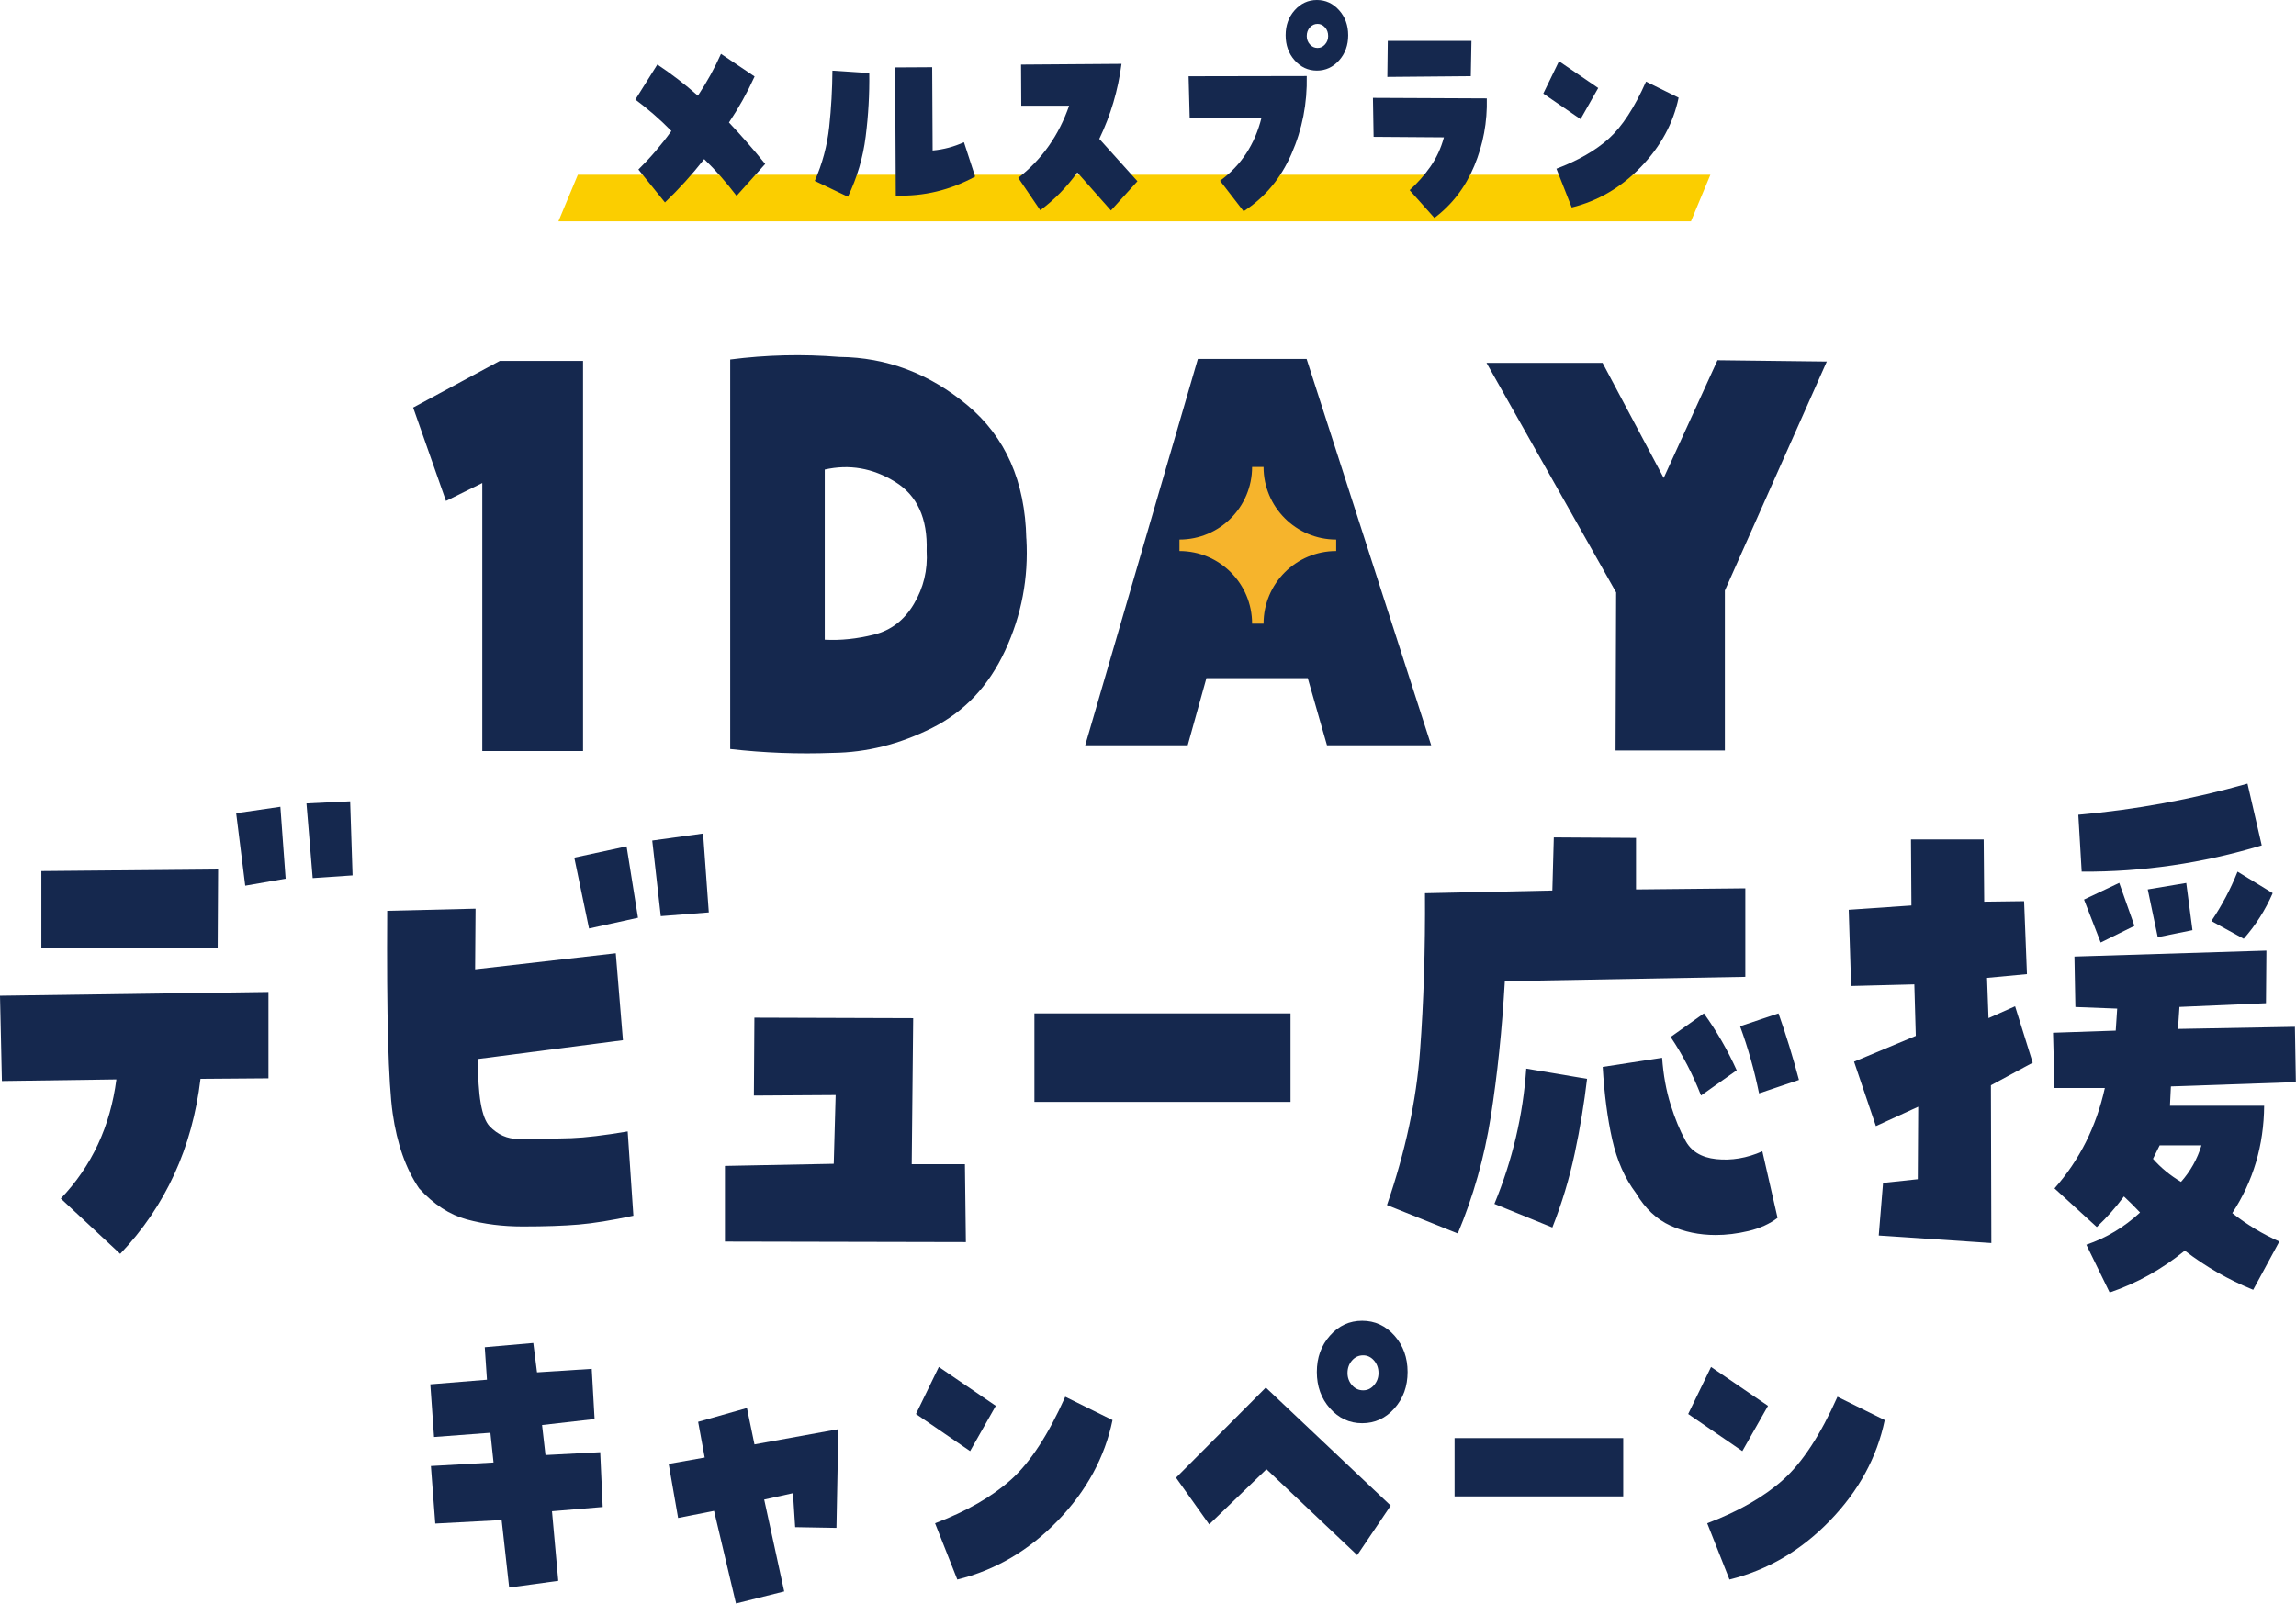
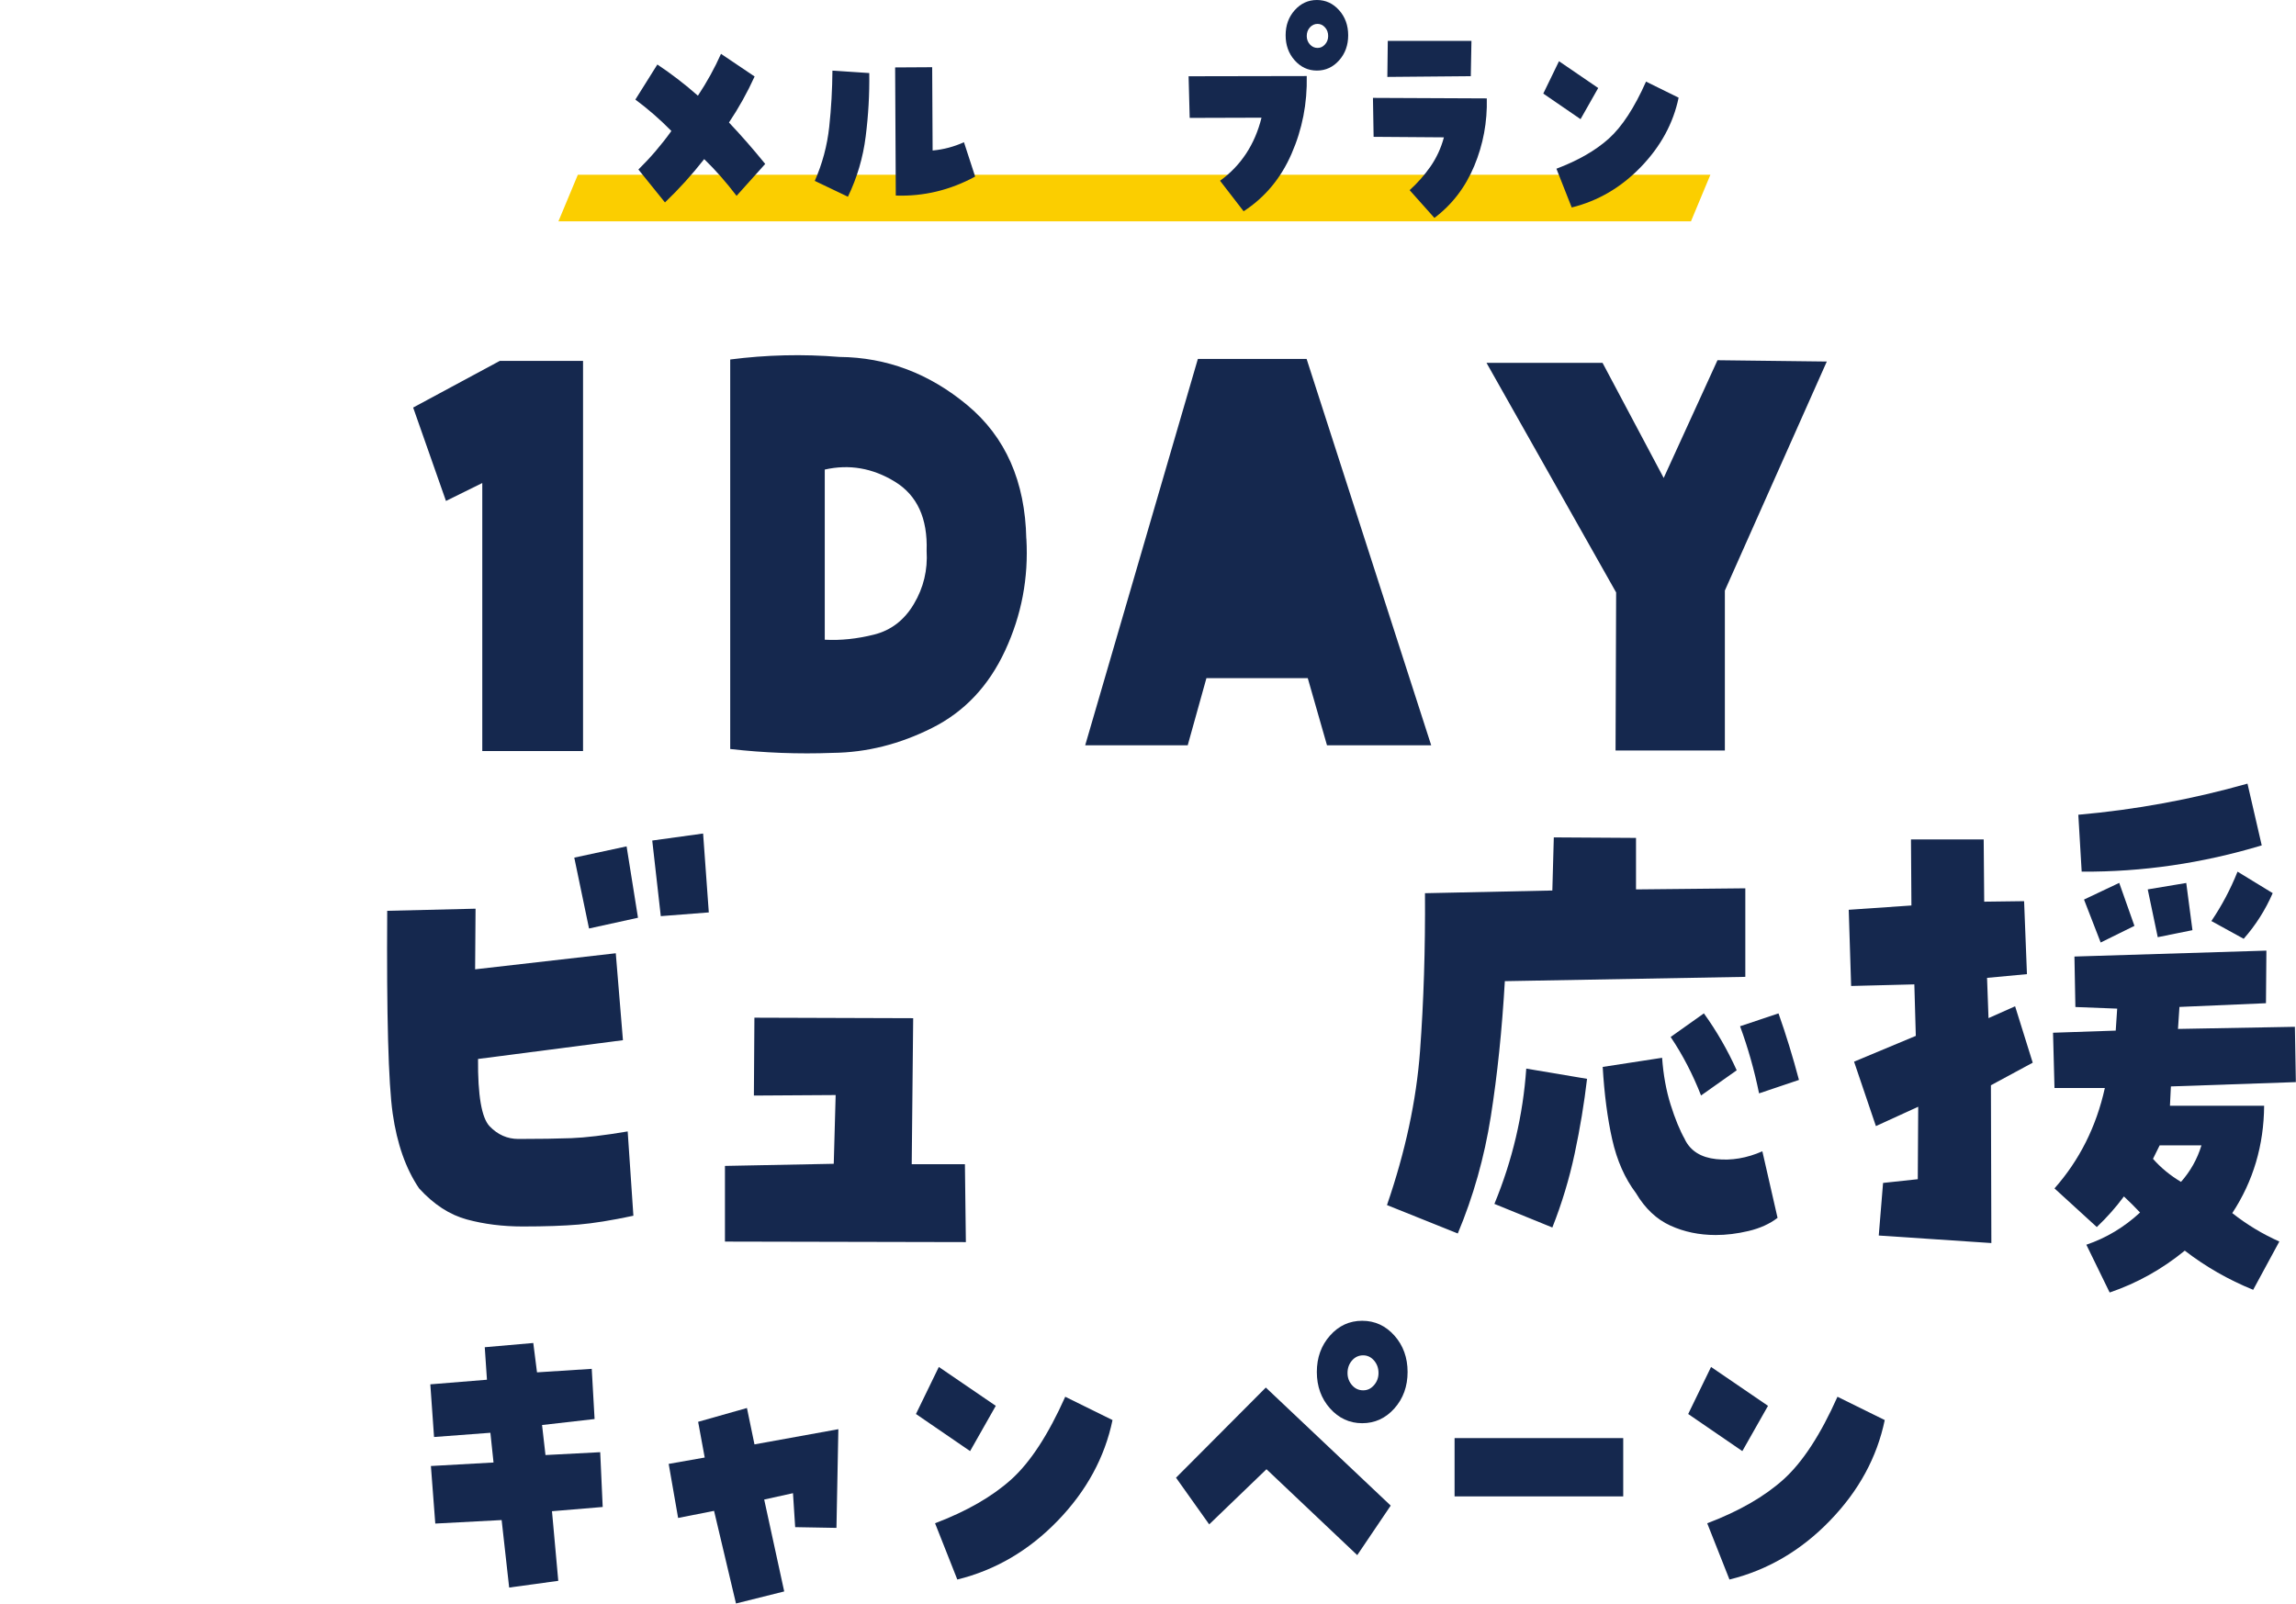
<svg xmlns="http://www.w3.org/2000/svg" id="_レイヤー_2" data-name="レイヤー 2" viewBox="0 0 314.21 219.51">
  <defs>
    <style>
      .cls-1 {
        fill: #f6b42c;
      }

      .cls-2 {
        fill: #fbce00;
      }

      .cls-3 {
        fill: #15284e;
      }
    </style>
  </defs>
  <g id="_レイヤー_2-2" data-name="レイヤー 2">
    <g>
      <polygon class="cls-2" points="231.41 30.3 76.42 30.3 79.08 23.92 234.07 23.92 231.41 30.3" />
      <g>
        <path class="cls-3" d="M87.37,23.2c1.61-1.58,3.12-3.33,4.51-5.27-1.57-1.6-3.22-3.03-4.93-4.3l3.01-4.8c1.91,1.27,3.76,2.69,5.55,4.27,1.24-1.87,2.29-3.78,3.16-5.73l4.6,3.1c-1,2.2-2.17,4.3-3.51,6.3,1.67,1.76,3.32,3.65,4.96,5.67l-3.92,4.37c-1.4-1.84-2.87-3.52-4.43-5.03-1.67,2.13-3.46,4.11-5.37,5.93l-3.63-4.5Z" />
        <path class="cls-3" d="M111.5,24.77c1.04-2.36,1.7-4.82,1.98-7.4.28-2.58.42-5.15.44-7.7l5.04.33c.04,2.89-.12,5.78-.49,8.68-.36,2.9-1.18,5.65-2.43,8.25l-4.54-2.17ZM127.64,20.6c1.48-.13,2.9-.51,4.28-1.13l1.53,4.7c-3.44,1.87-7.06,2.73-10.86,2.6l-.09-17.54,5.07-.03.06,11.4Z" />
-         <path class="cls-3" d="M139.35,24.34c3.23-2.51,5.55-5.8,6.96-9.87h-6.55l-.03-5.63,13.75-.1c-.47,3.62-1.49,7.05-3.04,10.27l5.22,5.8-3.63,4-4.6-5.2c-1.46,2.02-3.15,3.75-5.07,5.17l-3.01-4.43Z" />
        <path class="cls-3" d="M166.97,24.74c2.87-2.09,4.76-4.97,5.67-8.63l-9.83.03-.15-5.7,16.17-.03c.08,3.73-.61,7.28-2.08,10.64-1.46,3.36-3.65,5.98-6.56,7.87l-3.22-4.17ZM175.94,4.83c0-1.36.41-2.5,1.24-3.43.83-.93,1.84-1.4,3.04-1.4s2.21.47,3.04,1.4,1.24,2.08,1.24,3.43-.41,2.5-1.24,3.43-1.84,1.4-3.04,1.4-2.21-.47-3.04-1.4c-.83-.93-1.24-2.08-1.24-3.43ZM178.83,4.93c0,.44.14.83.43,1.15.29.32.63.48,1.05.48s.73-.16,1.02-.48c.29-.32.43-.71.43-1.15,0-.47-.14-.86-.43-1.18-.29-.32-.62-.48-1.02-.48-.41,0-.76.16-1.05.48-.29.32-.43.72-.43,1.18Z" />
        <path class="cls-3" d="M187.89,13.4l15.58.07c.08,3.22-.49,6.3-1.71,9.23-1.22,2.93-3.04,5.31-5.46,7.13l-3.39-3.8c1.06-.96,2.01-2.03,2.85-3.23.83-1.2,1.45-2.53,1.84-4l-9.62-.07-.09-5.33ZM189.92,5.6h11.45l-.09,4.83-11.42.1.06-4.93Z" />
        <path class="cls-3" d="M218.72,12.04l-2.42,4.27-5.1-3.5,2.15-4.43,5.37,3.67ZM212.99,23.1c2.99-1.13,5.38-2.51,7.18-4.13,1.8-1.62,3.5-4.22,5.09-7.8l4.46,2.2c-.73,3.51-2.45,6.67-5.16,9.48-2.71,2.81-5.87,4.66-9.47,5.55l-2.09-5.3Z" />
      </g>
      <g>
        <path class="cls-3" d="M59.57,208.57l-.6-7.89,8.57-.48-.43-4.07-7.71.58-.51-7.21,7.75-.63-.3-4.45,6.64-.58.51,4.02,7.49-.48.39,6.87-7.19.82.47,4.11,7.49-.39.34,7.5-6.94.58.86,9.53-6.72.92-1.03-9.24-9.08.48Z" />
        <path class="cls-3" d="M114.47,209.15l-5.65-.1-.3-4.65-3.94.87,2.74,12.58-6.6,1.65-3-12.68-4.92.97-1.29-7.4,4.93-.87-.9-4.89,6.68-1.89,1.03,4.98,11.48-2.08-.26,13.5Z" />
        <path class="cls-3" d="M136.27,192.45l-3.51,6.19-7.41-5.08,3.13-6.44,7.79,5.32ZM127.96,208.52c4.34-1.65,7.82-3.65,10.43-6,2.61-2.35,5.07-6.13,7.39-11.32l6.47,3.19c-1.06,5.1-3.55,9.69-7.49,13.77-3.94,4.08-8.52,6.77-13.75,8.06l-3.04-7.69Z" />
        <path class="cls-3" d="M160.94,202.28l12.29-12.34,17.09,16.16-4.58,6.78-12.42-11.76-7.84,7.55-4.54-6.39ZM180.21,187.81c0-1.97.6-3.63,1.8-4.98,1.2-1.36,2.67-2.03,4.41-2.03s3.21.68,4.41,2.03c1.2,1.35,1.8,3.02,1.8,4.98s-.6,3.63-1.8,4.98-2.67,2.03-4.41,2.03-3.21-.68-4.41-2.03-1.8-3.02-1.8-4.98ZM184.41,187.95c0,.65.21,1.2.62,1.67.41.47.92.7,1.52.7s1.06-.23,1.48-.7c.41-.47.62-1.02.62-1.67,0-.68-.21-1.25-.62-1.72-.41-.47-.91-.7-1.48-.7-.6,0-1.11.23-1.52.7-.41.47-.62,1.04-.62,1.72Z" />
        <path class="cls-3" d="M222.14,196.86v7.98h-23.08v-7.98h23.08Z" />
        <path class="cls-3" d="M241.95,192.45l-3.51,6.19-7.41-5.08,3.13-6.44,7.79,5.32ZM233.64,208.52c4.34-1.65,7.82-3.65,10.43-6,2.61-2.35,5.08-6.13,7.39-11.32l6.47,3.19c-1.06,5.1-3.55,9.69-7.5,13.77-3.94,4.08-8.52,6.77-13.75,8.06l-3.04-7.69Z" />
      </g>
      <g>
        <g>
          <path class="cls-3" d="M61.03,68.57l-4.49-12.78,11.86-6.39h11.39v53.41h-13.79v-36.69l-4.96,2.45Z" />
          <path class="cls-3" d="M140.46,73.74c.31,5.37-.66,10.48-2.91,15.32-2.25,4.85-5.58,8.38-10,10.59-4.42,2.22-8.95,3.36-13.6,3.41-4.7.18-9.38,0-14.02-.53v-53.32c4.96-.64,9.94-.76,14.95-.35,6.46.06,12.29,2.26,17.51,6.61,5.22,4.35,7.9,10.43,8.06,18.26ZM112.87,64.28v23.29c2.17.12,4.42-.12,6.74-.7,2.32-.58,4.15-1.98,5.46-4.2,1.32-2.22,1.9-4.64,1.74-7.27.15-4.44-1.29-7.59-4.34-9.46-3.05-1.87-6.25-2.42-9.61-1.66Z" />
          <path class="cls-3" d="M165.1,92.83l-2.56,9.19h-14.03l15.42-52.89h14.88l17.05,52.89h-14.26l-2.63-9.19h-13.87ZM171.46,65.42l-3.72,16.9h8.13l-4.42-16.9Z" />
          <path class="cls-3" d="M227.68,65.42l7.36-16.11,14.96.18-13.95,31.35v21.89h-14.96l.08-21.63-17.74-31.43h15.88l8.37,15.76Z" />
-           <path class="cls-3" d="M36.74,135.78v11.83l-9.3.07c-1.13,9.46-4.79,17.44-10.99,23.96l-8.13-7.57c4.25-4.46,6.78-9.9,7.61-16.31l-15.67.22-.26-11.68,36.74-.51ZM29.85,119.02l-.06,10.73-24.13.07v-10.58l24.19-.22ZM38.37,110.43l.72,9.85-5.53.96-1.24-9.92,6.05-.88ZM41.94,109.98l5.98-.29.33,10.14-5.46.37-.85-10.21Z" />
          <path class="cls-3" d="M52.98,124.68l12.1-.29-.06,8.3,19.25-2.2.98,11.9-19.83,2.57c-.04,5,.49,8.07,1.59,9.22,1.11,1.15,2.42,1.73,3.93,1.73,2.9,0,5.32-.04,7.25-.11,1.93-.07,4.5-.38,7.71-.92l.78,11.54c-2.99.64-5.5,1.04-7.51,1.21-2.02.17-4.56.26-7.64.26-2.73,0-5.28-.32-7.64-.96-2.36-.64-4.54-2.06-6.54-4.26-1.82-2.69-3.02-6.11-3.61-10.25-.59-4.14-.84-13.39-.75-27.74ZM85.75,115.86l1.56,9.77-6.7,1.47-2.02-9.7,7.15-1.54ZM90.43,125.42l-1.17-10.36,6.96-.96.78,10.8-6.57.51Z" />
          <path class="cls-3" d="M124.97,139.38l-.2,19.99h7.28l.13,10.66-32.97-.07v-10.36l14.89-.29.26-9.41-11.19.07.07-10.66,21.72.07Z" />
-           <path class="cls-3" d="M176.61,138.72v12.12h-35.05v-12.12h35.05Z" />
          <path class="cls-3" d="M199.5,168.85l-9.69-3.89c2.51-7.3,4.02-14.32,4.52-21.05.5-6.74.73-13.95.68-21.64l17.43-.37.2-7.27,11.25.07v7.05l14.96-.15v12.12l-32.91.59c-.39,6.71-1.03,12.88-1.92,18.52-.89,5.63-2.4,10.97-4.52,16.02ZM217.19,147.68c-.39,3.33-.95,6.74-1.69,10.21-.74,3.48-1.76,6.86-3.06,10.14l-7.93-3.23c2.47-5.98,3.92-12.15,4.36-18.52l8.32,1.4ZM230.58,155.99c.78,1.57,2.21,2.46,4.29,2.68,2.08.22,4.18-.13,6.31-1.07l2.08,9.11c-1.08.83-2.41,1.43-3.97,1.8-1.56.37-3.06.55-4.49.55-2.25,0-4.33-.43-6.21-1.29-1.89-.86-3.46-2.34-4.71-4.45-1.52-2.01-2.6-4.46-3.25-7.35-.65-2.89-1.08-6.2-1.3-9.92l8.13-1.25c.17,2.35.56,4.5,1.17,6.43.61,1.94,1.26,3.52,1.95,4.74ZM237.67,146.51l-4.88,3.45c-1.13-2.89-2.51-5.56-4.16-8.01l4.55-3.23c1.73,2.4,3.23,5,4.49,7.79ZM243.39,138.72c1.04,2.94,1.97,5.98,2.8,9.11l-5.46,1.84c-.65-3.18-1.52-6.25-2.6-9.19l5.27-1.76Z" />
          <path class="cls-3" d="M256.72,154.15l-2.99-8.82,8.45-3.53-.2-7.05-8.65.22-.33-10.43,8.58-.59-.06-9.04h9.95l.07,8.52,5.46-.07.39,9.99-5.46.51.2,5.51,3.64-1.62,2.41,7.72-5.72,3.09.06,21.6-15.41-1.03.59-7.2,4.75-.51.06-9.92-5.79,2.65ZM309.85,151.36c-.04,5.44-1.5,10.34-4.36,14.7,1.99,1.57,4.14,2.87,6.44,3.89l-3.58,6.61c-3.38-1.37-6.5-3.16-9.36-5.36-3.12,2.55-6.55,4.46-10.28,5.73l-3.19-6.54c2.73-.93,5.18-2.4,7.35-4.41-.74-.78-1.47-1.52-2.21-2.2-1.08,1.47-2.32,2.87-3.71,4.19l-5.79-5.29c3.42-3.87,5.72-8.45,6.89-13.74h-6.89l-.2-7.57,8.58-.29.2-3.01-5.72-.22-.13-6.91,26.27-.81-.06,7.2-11.84.51-.2,3.01,16-.29.13,7.57-17.1.59-.13,2.65h12.88ZM309.53,115.72c-8.11,2.45-16.32,3.65-24.65,3.6l-.46-7.79c7.85-.69,15.56-2.11,23.15-4.26l1.95,8.45ZM290.02,120.86l2.08,5.88-4.62,2.28-2.28-5.88,4.81-2.28ZM299.19,120.86l.85,6.47-4.75.96-1.37-6.54,5.27-.88ZM298.47,161.79c1.3-1.47,2.23-3.13,2.8-5h-5.72l-.91,1.84c1.08,1.23,2.36,2.28,3.84,3.16ZM311.02,122.26c-1,2.3-2.32,4.38-3.97,6.25l-4.42-2.43c1.43-2.11,2.62-4.36,3.58-6.76l4.81,2.94Z" />
        </g>
        <g>
          <rect class="cls-3" x="158.36" y="65.37" width="27.57" height="17.82" transform="translate(246.42 -97.86) rotate(90)" />
-           <path class="cls-1" d="M182.86,75.43v-1.57c-5.49,0-9.94-4.45-9.94-9.94h-1.57c0,5.49-4.45,9.94-9.94,9.94v1.57c5.49,0,9.94,4.45,9.94,9.94h1.57c0-5.49,4.45-9.94,9.94-9.94Z" />
        </g>
      </g>
    </g>
  </g>
</svg>